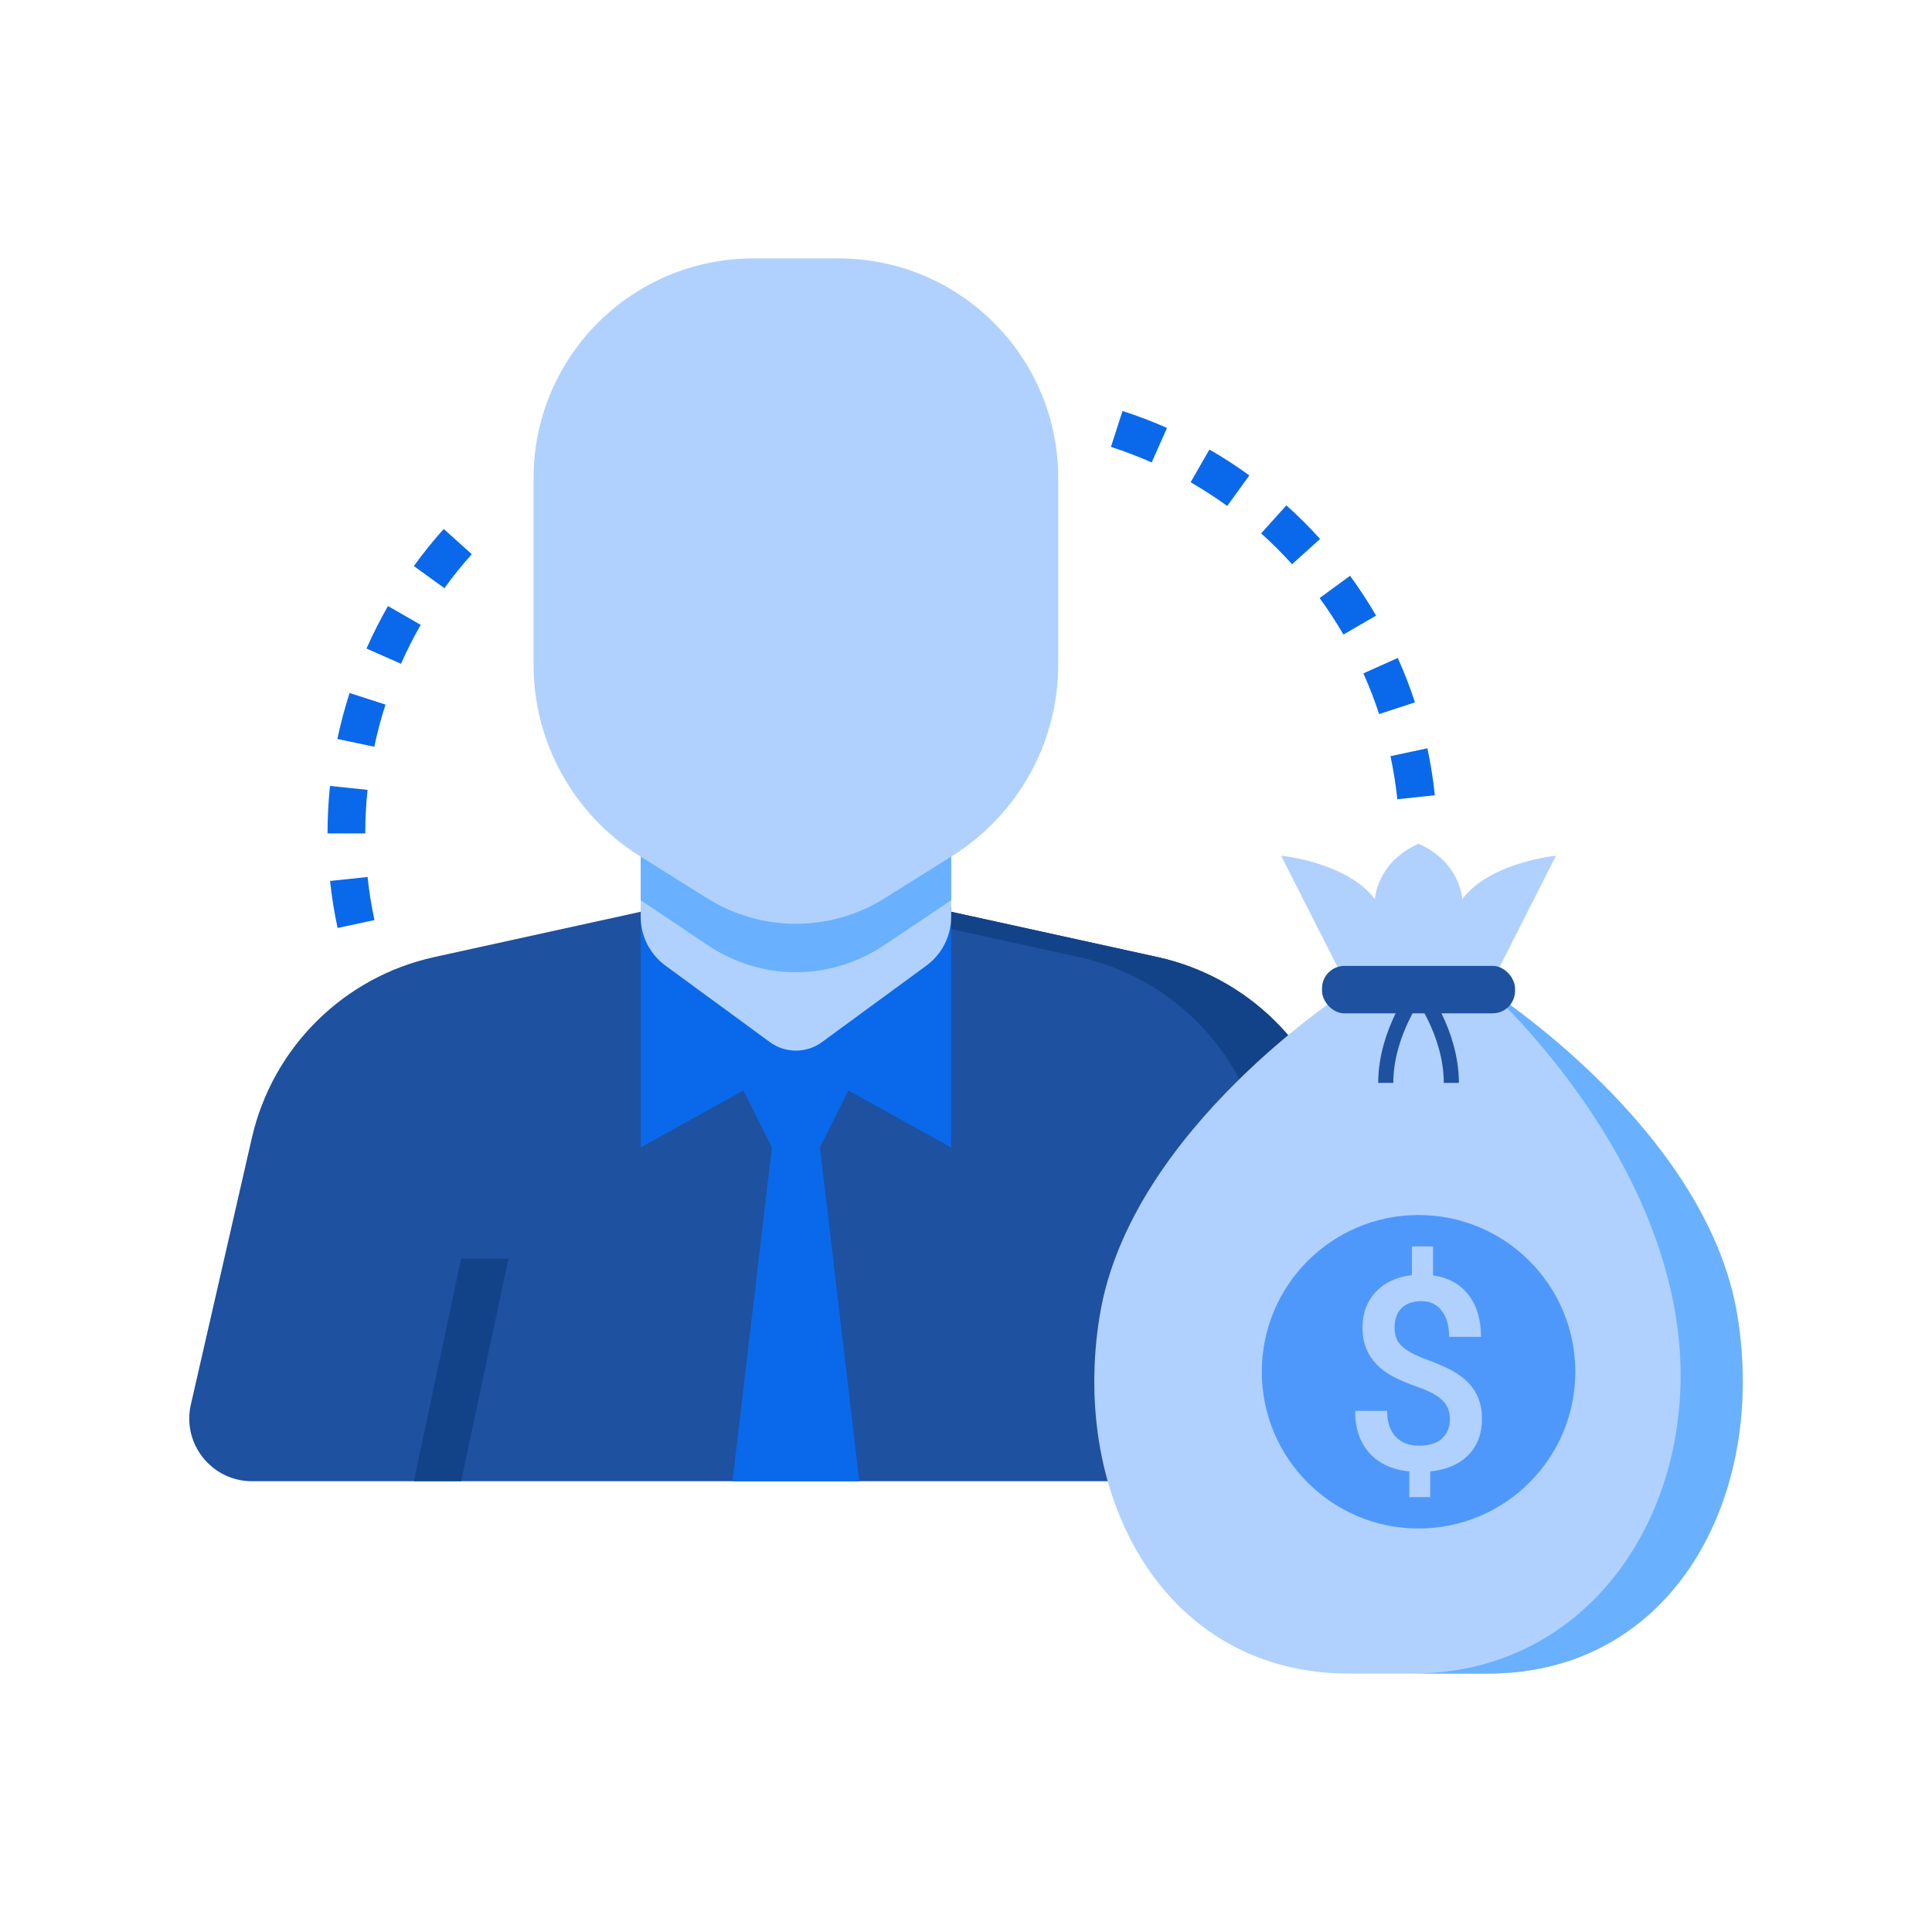
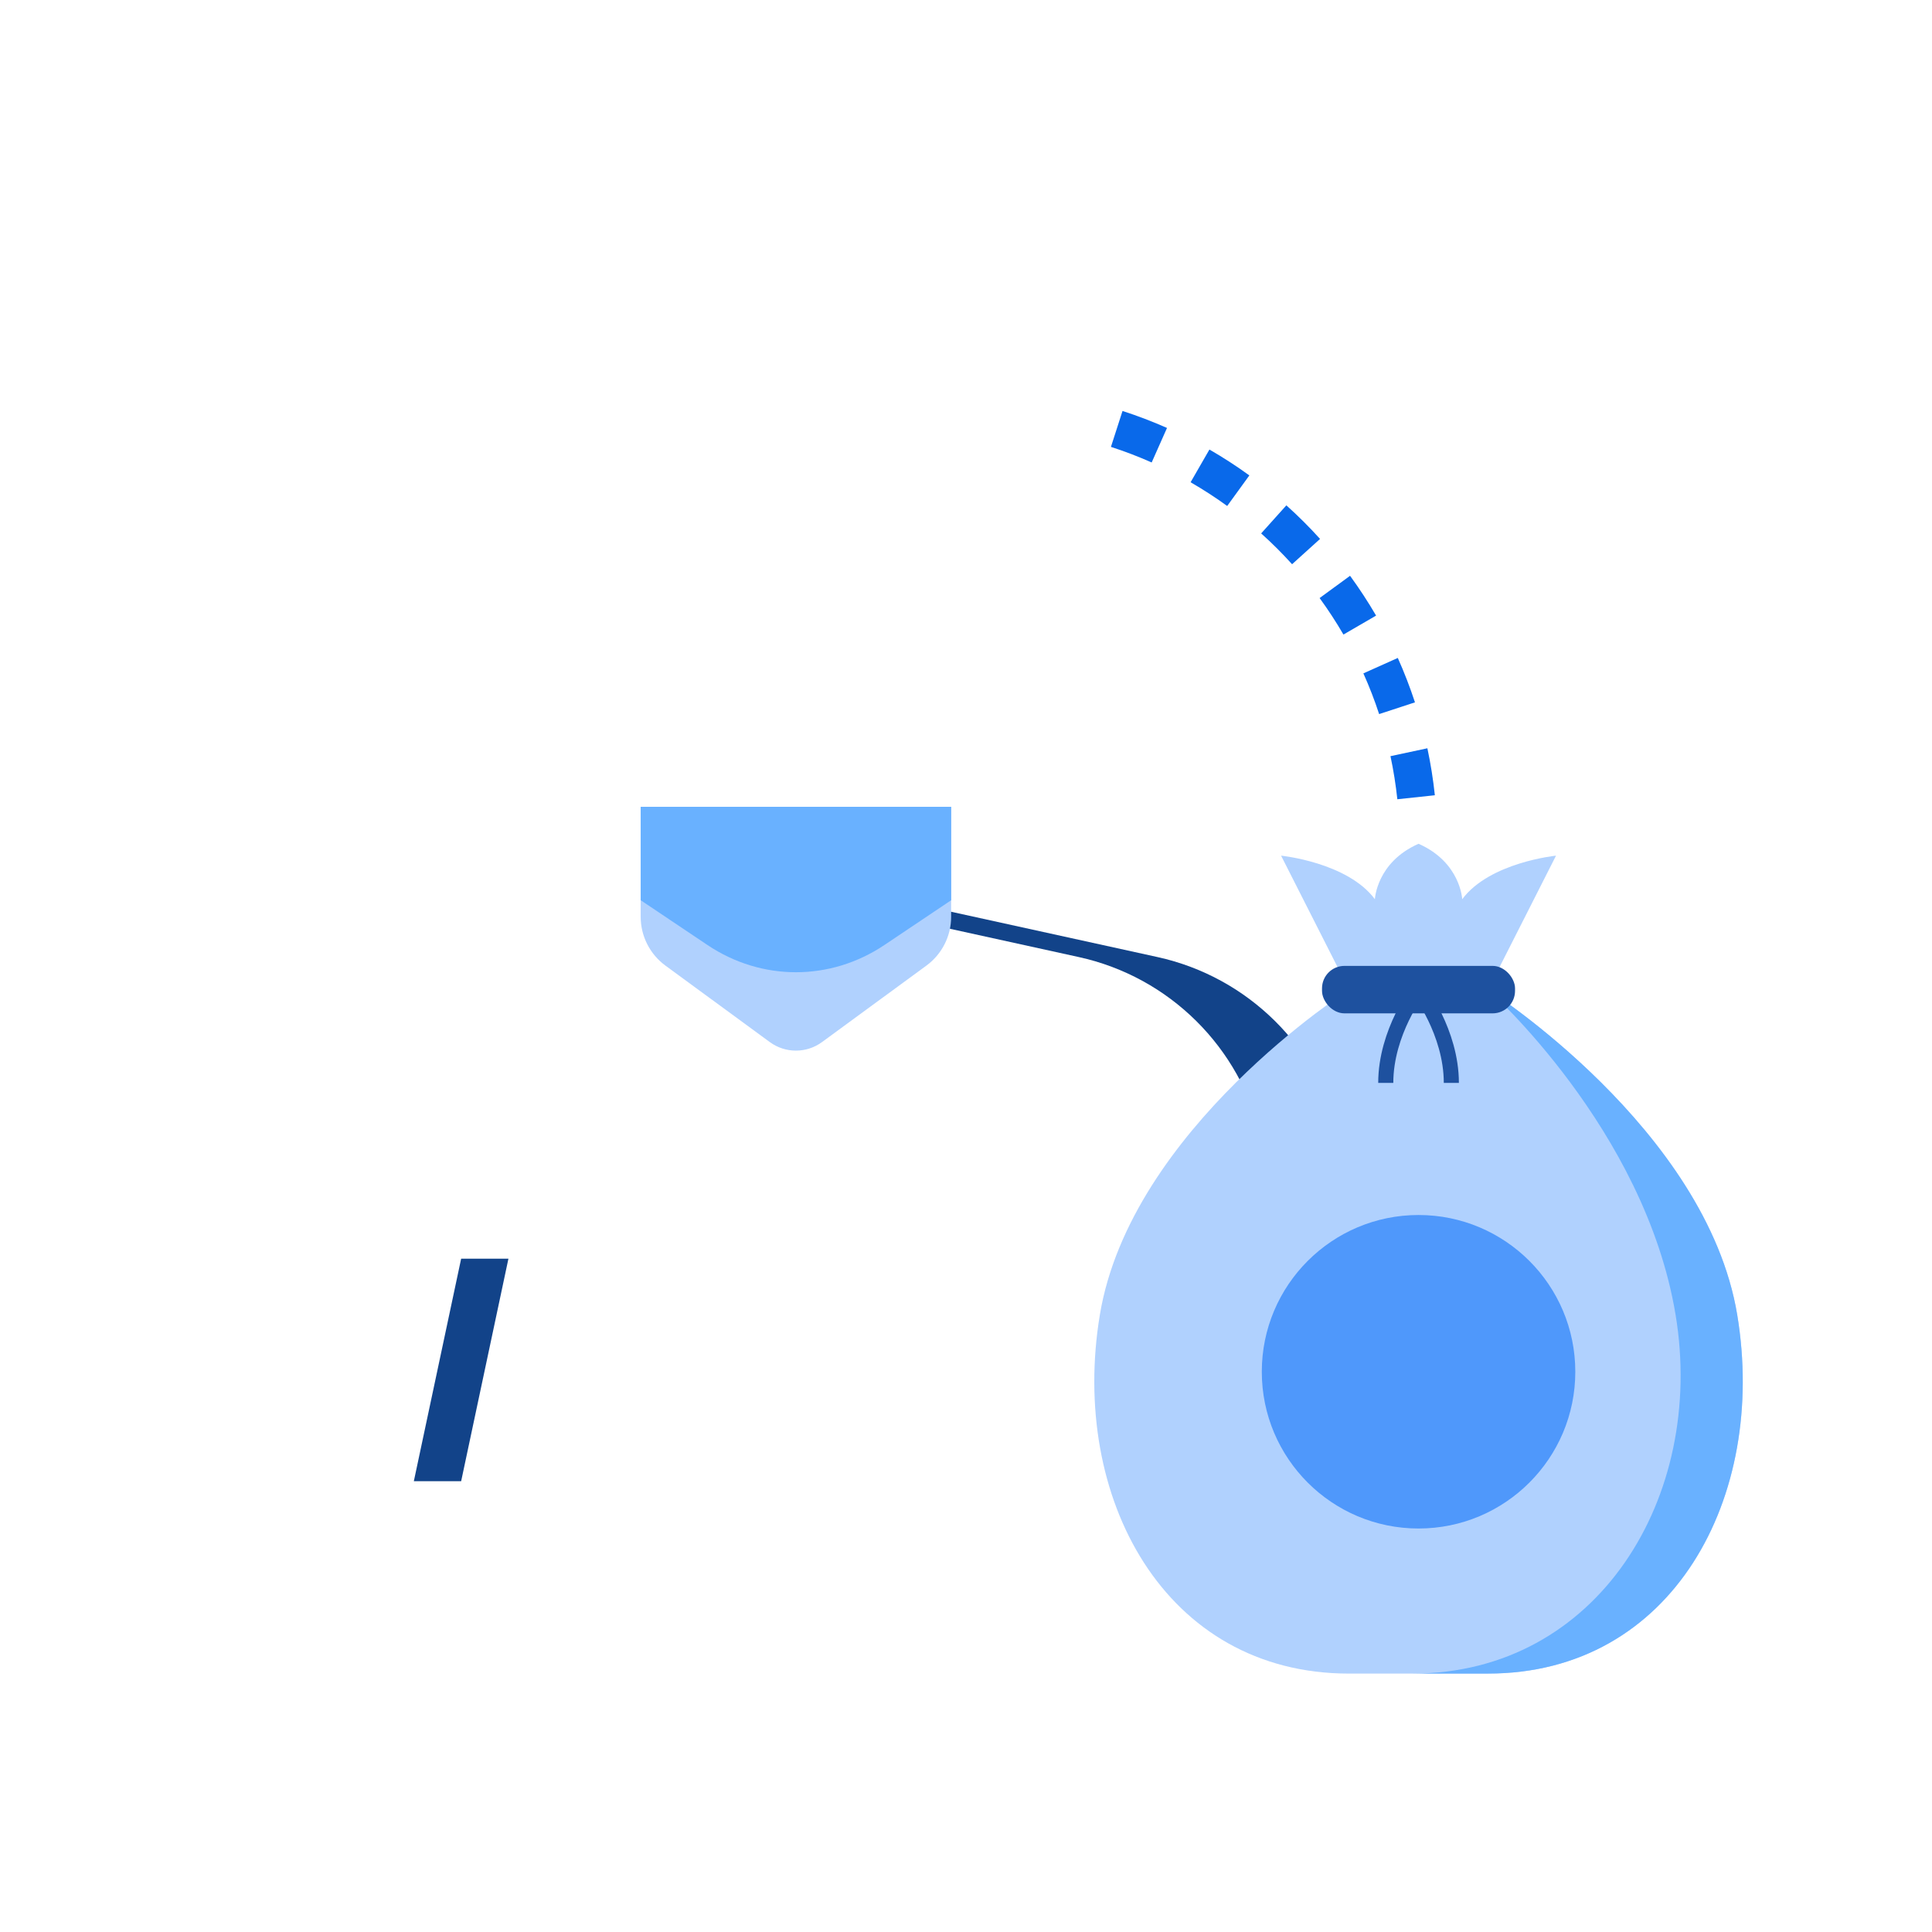
<svg xmlns="http://www.w3.org/2000/svg" id="Layer_2" viewBox="0 0 512 512">
  <defs>
    <style>.cls-1{fill:none;stroke:#1e519f;stroke-miterlimit:10;stroke-width:4px;}.cls-2{fill:#0969ea;}.cls-3{fill:#69b1ff;}.cls-4{fill:#4f98fb;}.cls-5{fill:#1e519f;}.cls-6{fill:#124389;}.cls-7{fill:#b0d1fe;}</style>
  </defs>
-   <path class="cls-5" d="M371.27,372.21l-16.17-70.66c-5.49-23.98-24.32-42.64-48.35-47.92l-60.04-13.18h-71.57s-60.04,13.18-60.04,13.18c-24.03,5.27-42.86,23.94-48.35,47.92l-16.17,70.66c-2.38,10.41,5.53,20.33,16.2,20.33h288.29c10.68,0,18.59-9.92,16.2-20.33Z" />
  <path class="cls-6" d="M355.1,301.55c-5.49-23.98-24.32-42.64-48.35-47.92l-60.04-13.18h-20.86l60.04,13.18c24.03,5.27,42.86,23.94,48.35,47.92l20.83,90.99h0c10.68,0,18.59-9.92,16.2-20.33l-16.17-70.66Z" />
-   <polygon class="cls-2" points="252.06 240.46 252.06 304.07 224.83 289 217.3 304.07 227.73 392.54 194.12 392.54 204.55 304.07 197.02 289 169.79 304.07 169.79 240.46 252.06 240.46" />
  <path class="cls-7" d="M252.06,213.81v29.16c0,5.11-2.44,9.91-6.56,12.93l-27.67,20.27c-4.11,3.01-9.7,3.01-13.81,0l-27.67-20.27c-4.12-3.02-6.56-7.82-6.56-12.93v-29.16h82.27Z" />
  <path class="cls-3" d="M169.79,213.81v24.76l17.68,11.86c14.35,9.63,32.57,9.63,46.92,0l17.68-11.86v-24.76h-82.27Z" />
-   <path class="cls-7" d="M222.22,68.48h-22.59c-32.16,0-58.23,26.07-58.23,58.23v49.41c0,20.62,10.62,39.79,28.1,50.72l17.96,11.24c14.35,8.98,32.57,8.98,46.92,0l17.96-11.24c17.48-10.93,28.1-30.1,28.1-50.72v-49.41c0-32.16-26.07-58.23-58.23-58.23Z" />
  <polygon class="cls-6" points="134.74 333.56 122.21 392.54 109.67 392.54 122.21 333.56 134.74 333.56" />
  <polygon class="cls-6" points="296.75 333.56 309.28 392.54 321.82 392.54 309.28 333.56 296.75 333.56" />
  <path class="cls-7" d="M394.36,443.52c48.86,0,74.04-46.69,66.03-95.07-8.17-49.3-66.03-86.18-66.03-86.18l18-35.51s-17.57,1.75-24.86,11.54c0,0-.43-9.79-11.57-14.69-11.14,4.9-11.57,14.69-11.57,14.69-7.29-9.79-24.86-11.54-24.86-11.54l18,35.51s-57.86,36.87-66.03,86.18c-8.02,48.38,17.17,95.07,66.03,95.07h36.86Z" />
  <path class="cls-3" d="M460.38,348.44c-8.17-49.3-66.03-86.18-66.03-86.18,0,0,41.53,36.87,49.7,86.18,8.02,48.38-20.77,95.07-69.63,95.07h19.93c48.86,0,74.04-46.69,66.03-95.07Z" />
  <circle class="cls-4" cx="375.93" cy="363.53" r="41.54" />
-   <path class="cls-7" d="M384.24,376.1c0-1.98-.63-3.62-1.89-4.91s-3.35-2.46-6.29-3.49c-2.93-1.04-5.22-2-6.85-2.88-5.43-2.91-8.14-7.22-8.14-12.92,0-3.87,1.18-7.04,3.53-9.54,2.35-2.49,5.54-3.97,9.57-4.44v-7.61h5.59v7.68c4.05.58,7.18,2.3,9.4,5.15,2.21,2.85,3.32,6.56,3.32,11.13h-8.45c0-2.93-.66-5.25-1.97-6.93-1.32-1.69-3.1-2.53-5.36-2.53s-3.98.61-5.24,1.82c-1.26,1.21-1.89,2.95-1.89,5.2,0,2.03.62,3.65,1.87,4.87,1.25,1.22,3.36,2.38,6.34,3.48,2.98,1.09,5.32,2.11,7.02,3.04,1.7.93,3.13,2,4.3,3.2,1.16,1.2,2.06,2.58,2.69,4.14.63,1.56.94,3.39.94,5.48,0,3.94-1.21,7.13-3.62,9.57-2.41,2.45-5.77,3.89-10.08,4.33v6.81h-5.55v-6.78c-4.61-.51-8.16-2.17-10.64-4.96-2.48-2.79-3.72-6.5-3.72-11.11h8.49c0,2.93.74,5.2,2.22,6.81,1.48,1.61,3.57,2.41,6.27,2.41s4.67-.64,6.06-1.92c1.39-1.28,2.08-2.98,2.08-5.1Z" />
  <rect class="cls-5" x="350.35" y="255.97" width="51.15" height="12.58" rx="5.95" ry="5.95" />
  <path class="cls-1" d="M384.62,286.98c0-13.5-8.69-24.72-8.69-24.72,0,0-8.69,11.22-8.69,24.72" />
  <path class="cls-2" d="M370.31,211.81c-.41-3.83-1.02-7.67-1.82-11.42l9.78-2.09c.87,4.09,1.54,8.28,1.98,12.45l-9.94,1.06ZM365.48,189.23c-1.19-3.65-2.6-7.28-4.17-10.78l9.12-4.09c1.71,3.82,3.24,7.78,4.55,11.77l-9.5,3.11ZM356.03,168.17c-1.93-3.32-4.05-6.57-6.32-9.68l8.07-5.9c2.47,3.39,4.79,6.94,6.9,10.55l-8.65,5.02ZM342.41,149.52c-2.58-2.85-5.33-5.6-8.19-8.16l6.68-7.44c3.12,2.8,6.12,5.79,8.93,8.9l-7.42,6.71ZM325.22,134.09c-3.11-2.26-6.38-4.37-9.7-6.29l4.99-8.67c3.63,2.09,7.19,4.4,10.58,6.86l-5.87,8.1ZM305.21,122.56c-3.51-1.56-7.15-2.95-10.8-4.13l3.07-9.52c3.99,1.29,7.95,2.8,11.79,4.5l-4.06,9.14Z" />
-   <path class="cls-2" d="M89.46,245.92c-.88-4.1-1.55-8.29-1.99-12.46l9.94-1.05c.4,3.82,1.02,7.66,1.82,11.42l-9.78,2.1ZM86.8,220.87c0-4.18.22-8.42.65-12.59l9.95,1.04c-.4,3.83-.6,7.71-.6,11.55h-10ZM89.4,195.83c.87-4.1,1.96-8.2,3.24-12.18l9.52,3.07c-1.18,3.66-2.18,7.42-2.97,11.18l-9.78-2.06ZM97.13,171.86c1.69-3.83,3.61-7.62,5.69-11.25l8.67,4.98c-1.91,3.33-3.67,6.8-5.22,10.32l-9.15-4.04ZM109.67,150.01c2.46-3.4,5.12-6.7,7.92-9.82l7.44,6.68c-2.57,2.86-5.01,5.89-7.26,9l-8.1-5.86Z" />
</svg>